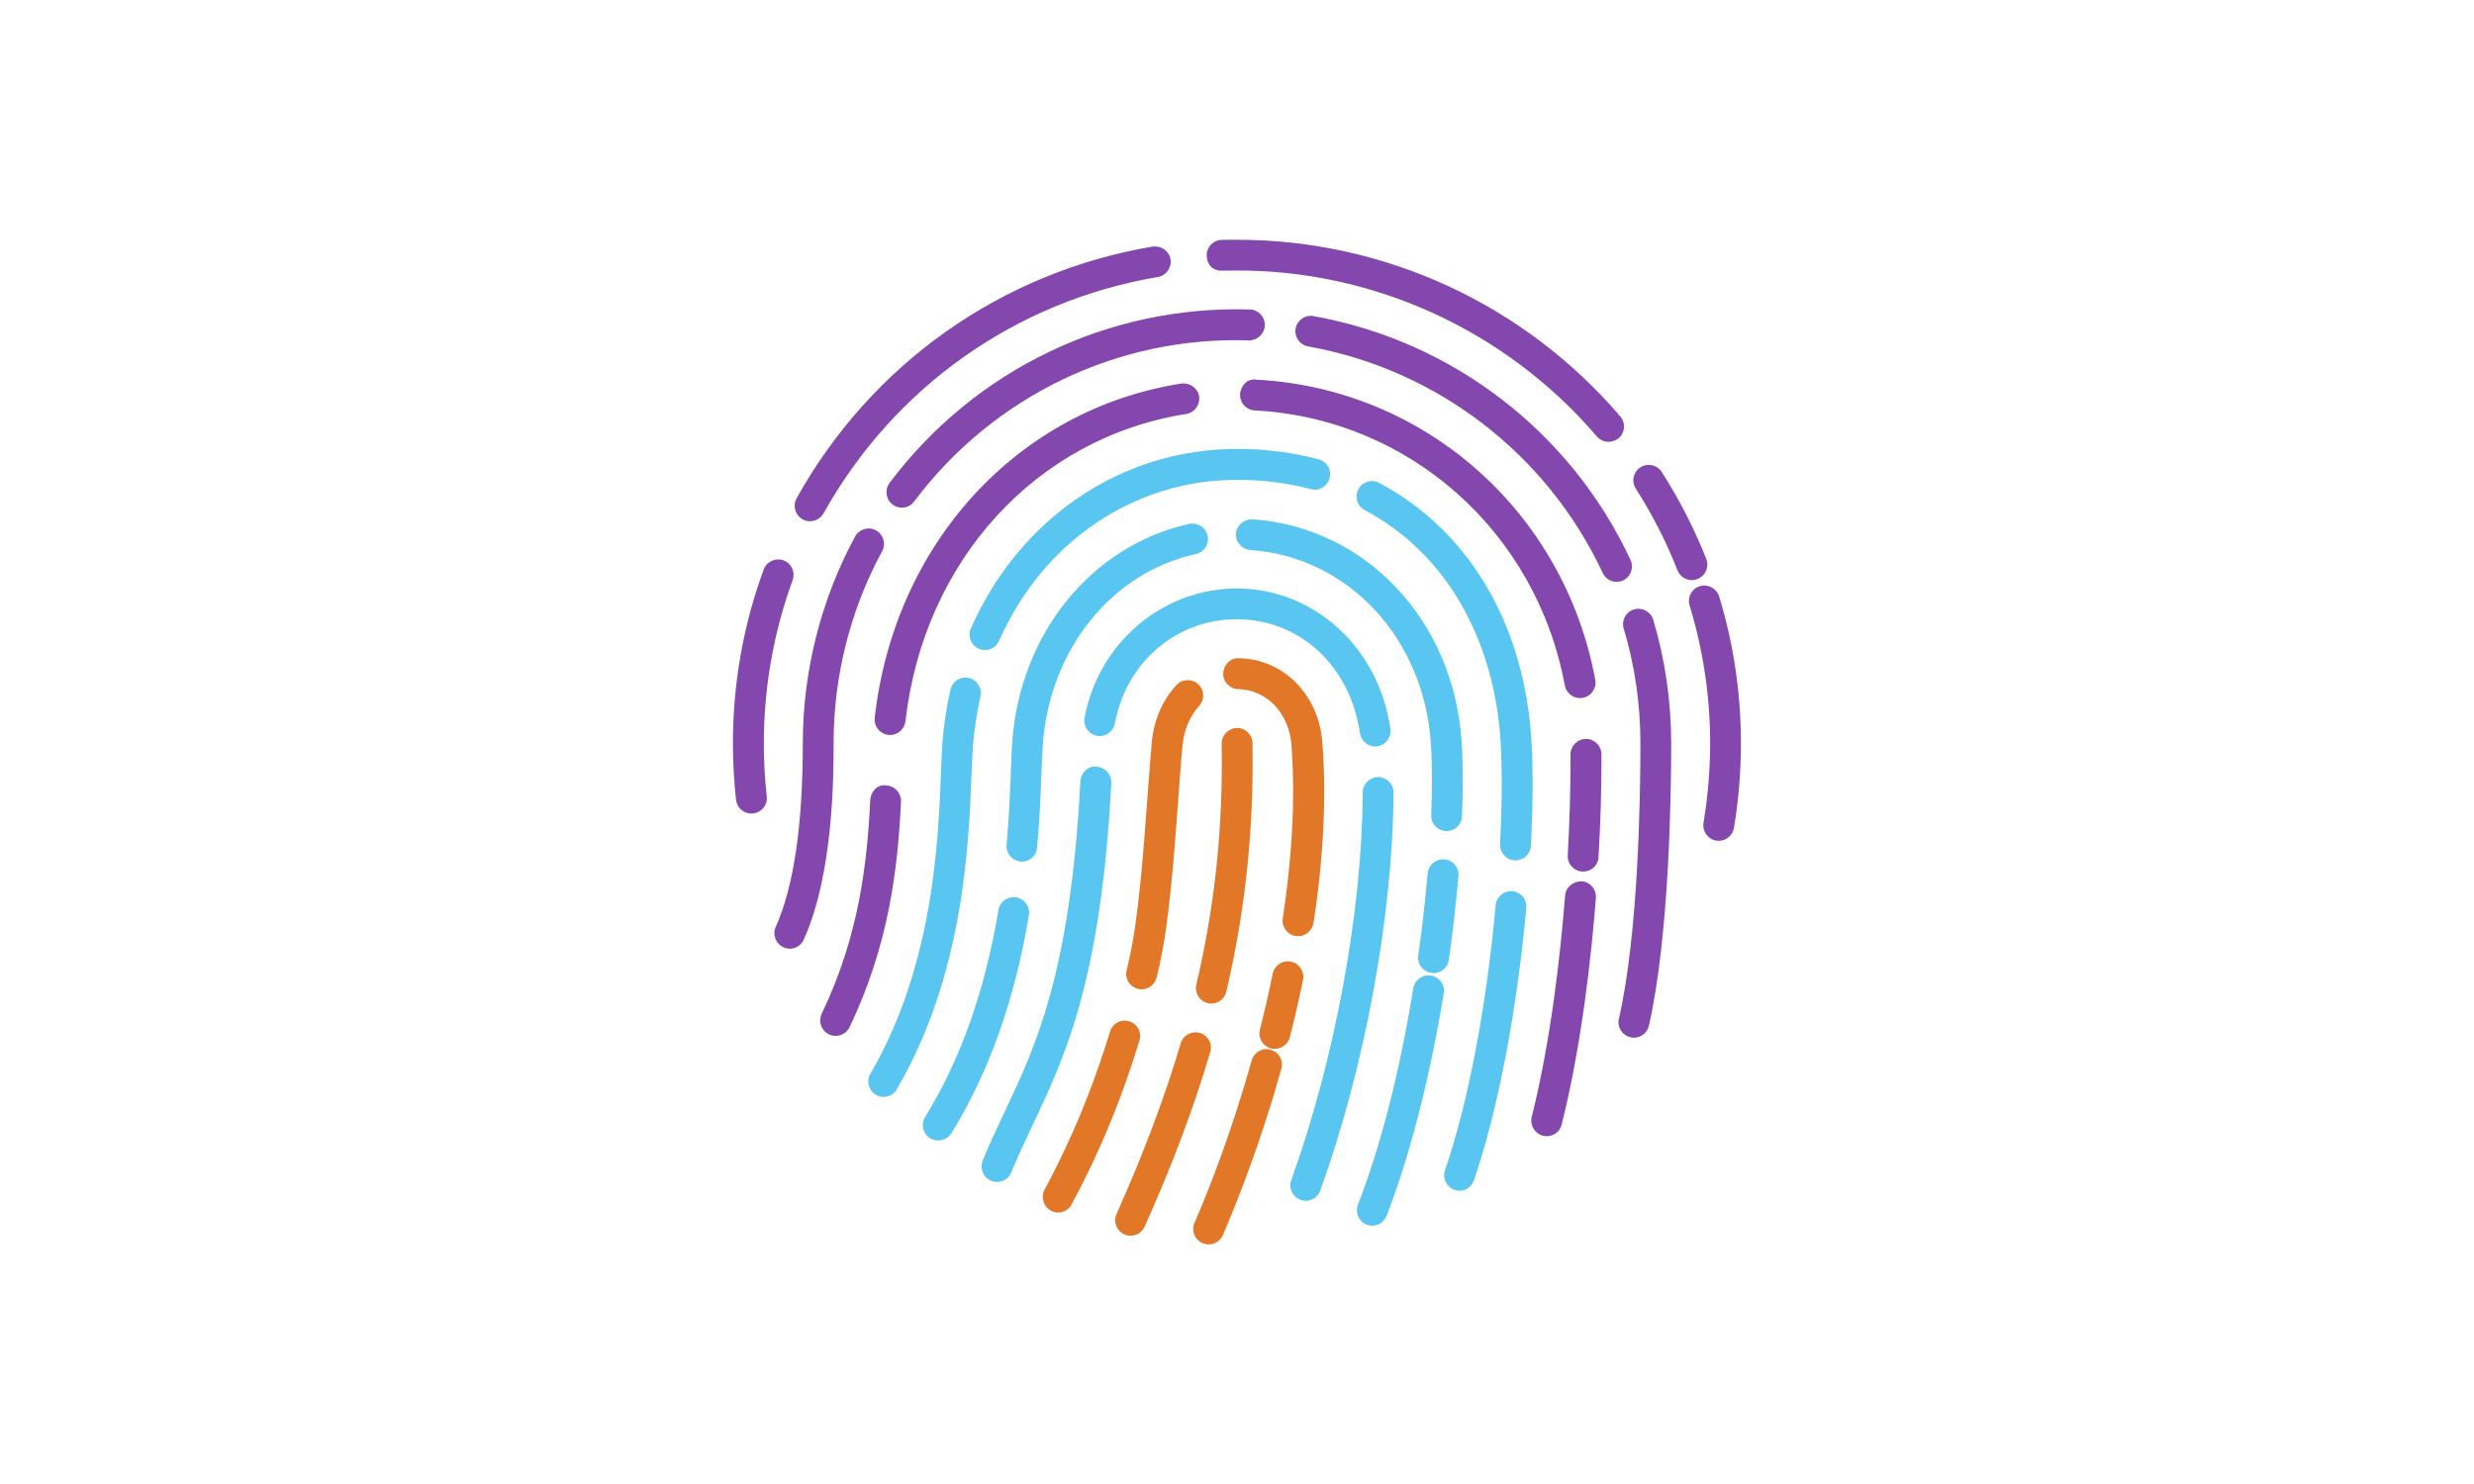
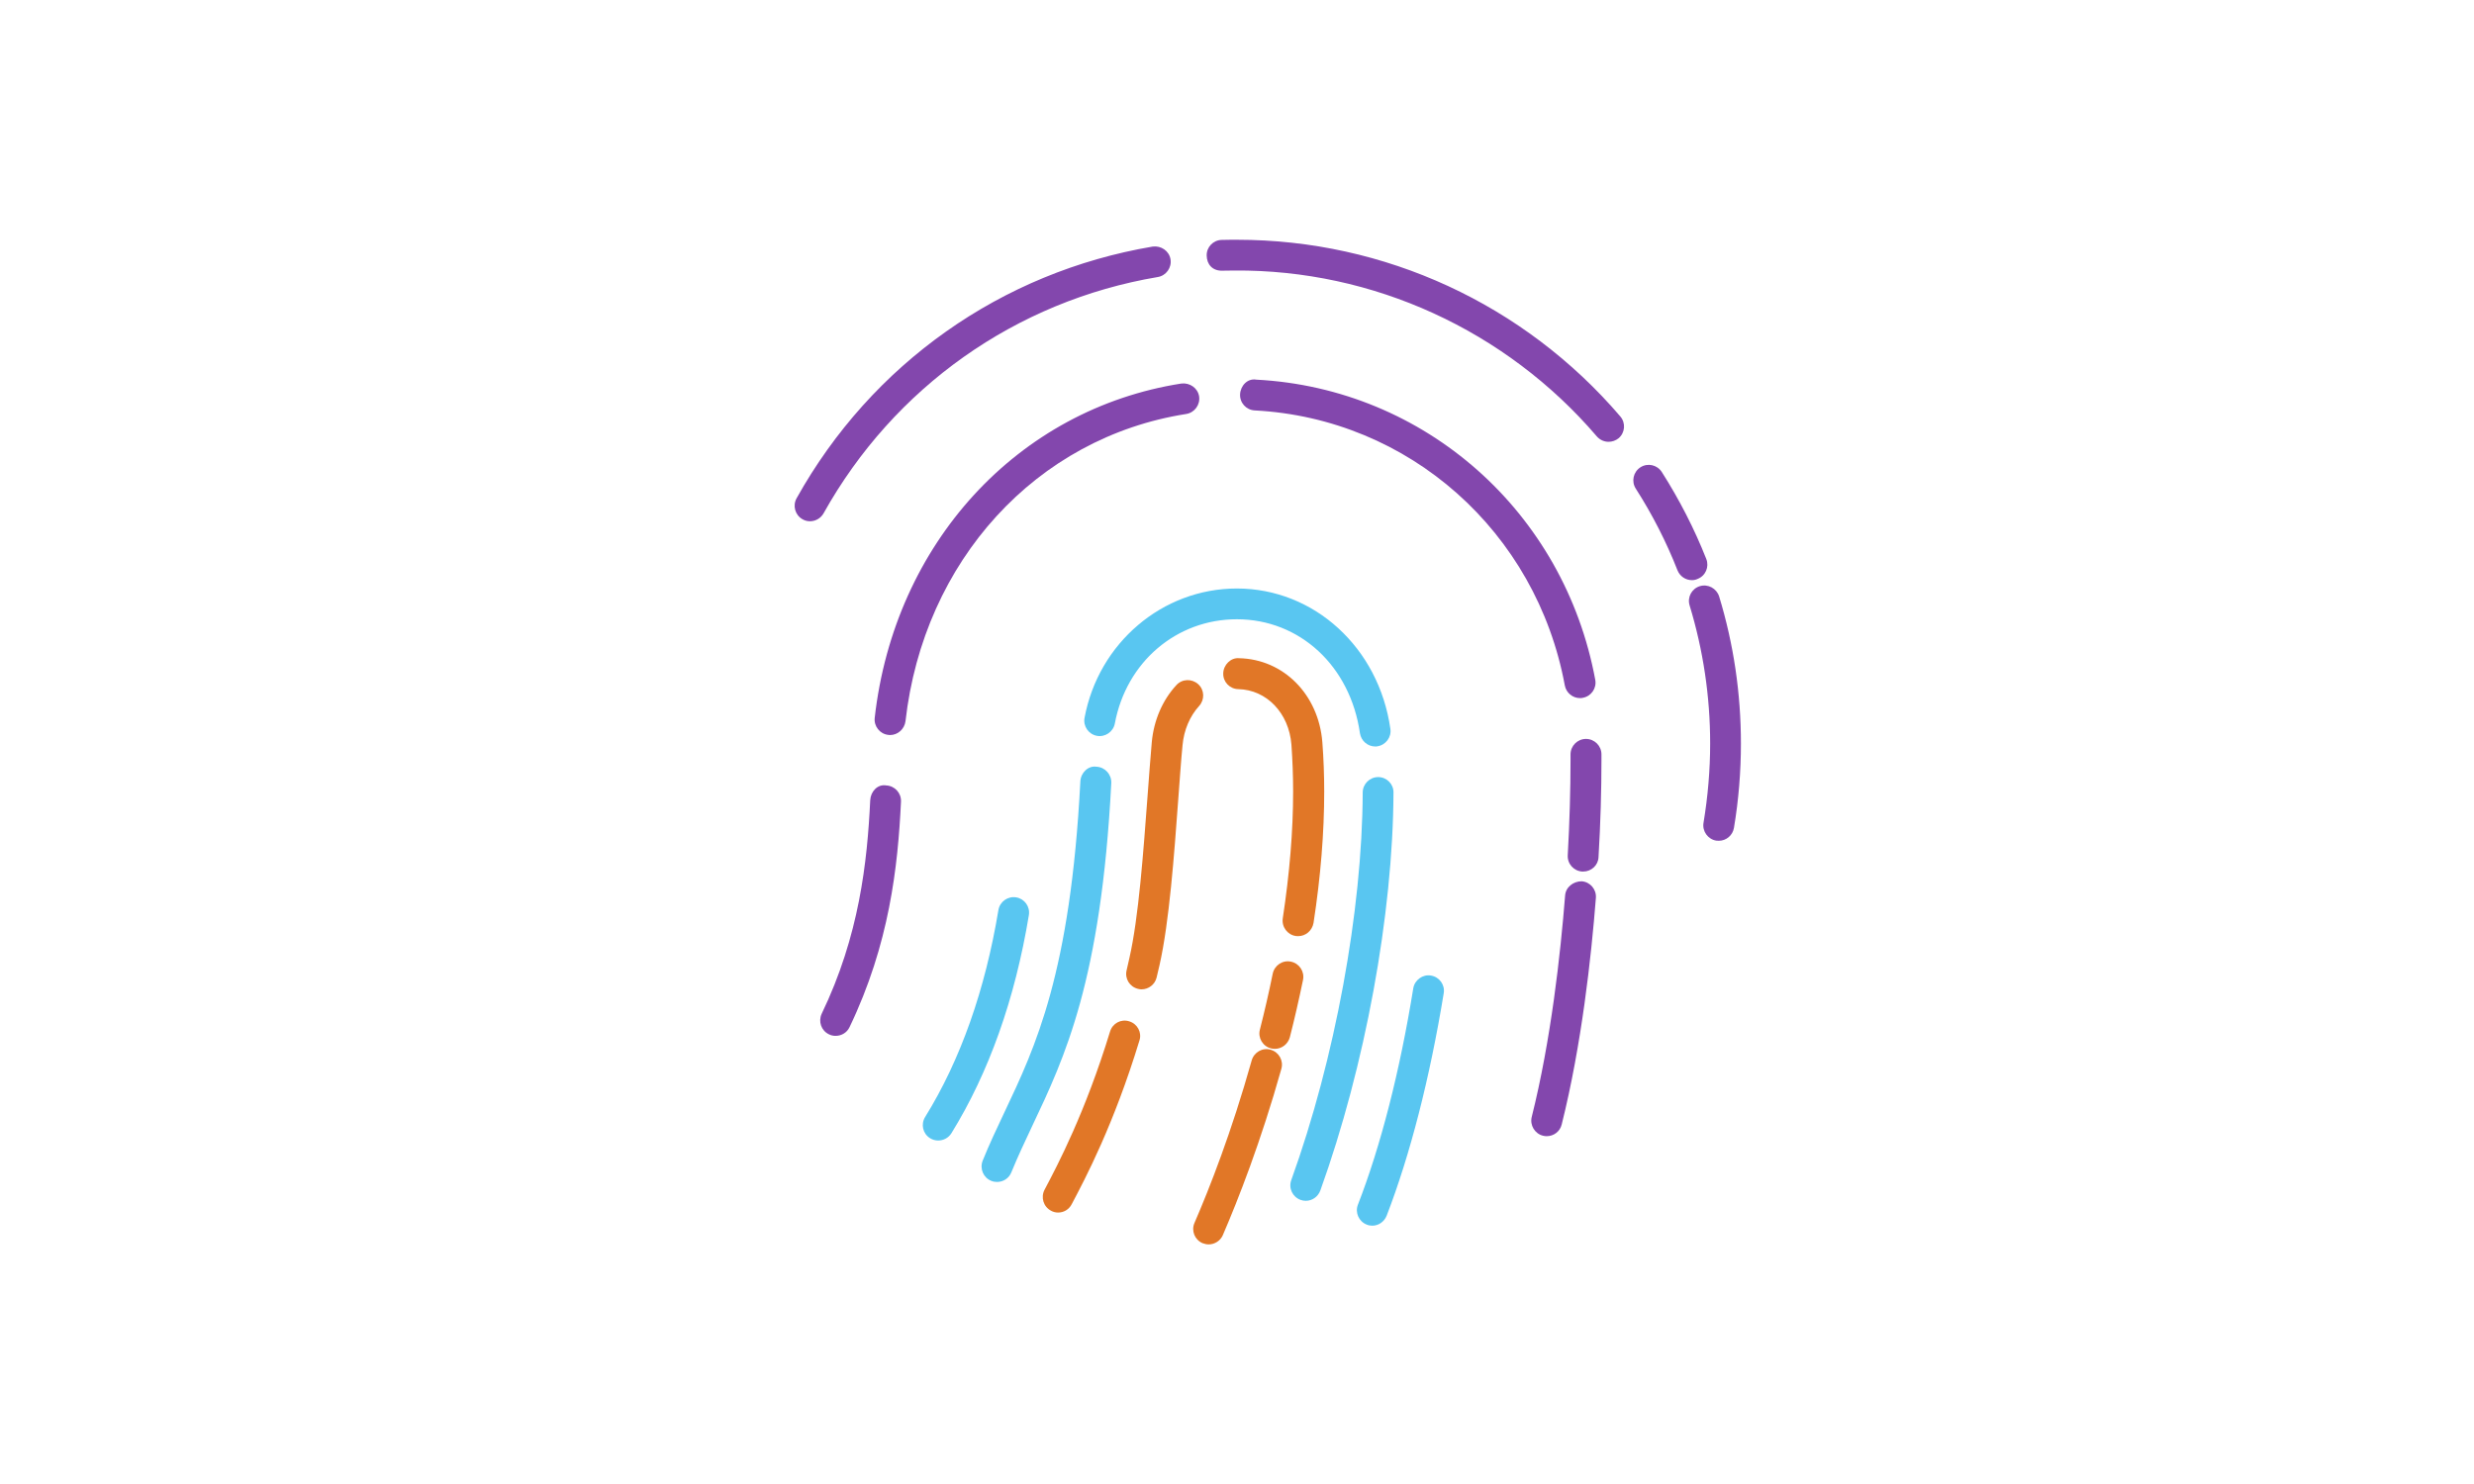
<svg xmlns="http://www.w3.org/2000/svg" version="1.1" id="Layer_1" x="0px" y="0px" viewBox="0 0 1600 960" style="enable-background:new 0 0 1600 960;" xml:space="preserve">
  <style type="text/css">
	.st0{fill:#8347AD;}
	.st1{fill:#59C6F1;}
	.st2{fill:#E17727;}
</style>
  <g>
-     <path class="st0" d="M1056.7,671.3c-0.7,0-1.5-0.1-2.2-0.3c-5.4-1.2-8.8-6.6-7.5-11.9c12.6-55.5,13.9-143,13.9-178.1   c0-25.3-3.6-50.4-10.8-74.4c-1.6-5.3,1.4-10.8,6.7-12.4c5.3-1.5,10.8,1.5,12.4,6.7c7.7,25.9,11.6,52.9,11.6,80.1   c0,35.7-1.4,125-14.4,182.5C1065.4,668.1,1061.2,671.3,1056.7,671.3z M510.8,613.7c-1.4,0-2.8-0.3-4.1-0.9c-5-2.3-7.3-8.2-5-13.2   c11.6-25.9,17.5-65.8,17.5-118.7c0-46.7,11.7-93,33.8-133.8c2.6-4.8,8.7-6.7,13.5-4c4.8,2.6,6.6,8.7,4,13.5   c-20.6,37.9-31.4,80.8-31.4,124.2c0,20.8,0,84-19.2,126.8C518.3,611.5,514.6,613.7,510.8,613.7z M1045.5,376.4   c-3.7,0-7.3-2.1-9-5.8C1000.5,293.7,929.3,239,846,224.1c-5.4-0.9-9-6.1-8.1-11.6c1-5.4,6.3-9.1,11.6-8   c89.7,16,166.4,74.9,205,157.7c2.3,5,0.2,10.9-4.8,13.3C1048.3,376.1,1046.9,376.4,1045.5,376.4z M583.3,328.4c-2.1,0-4.2-0.6-6-2   c-4.4-3.3-5.3-9.5-2-14c55.3-73.6,141.9-115,233.1-112.2c5.5,0.2,9.8,4.8,9.6,10.3c-0.2,5.5-5,9.8-10.3,9.7   c-84.6-2.8-165.1,35.8-216.5,104.2C589.3,327,586.3,328.4,583.3,328.4z" />
    <path class="st0" d="M540.4,670.1c-1.5,0-2.9-0.3-4.3-1c-5-2.4-7-8.3-4.7-13.3c24.3-50.4,29.5-98.2,31.4-138.2   c0.3-5.5,4.7-10.5,10.4-9.5c5.5,0.3,9.7,4.9,9.5,10.4c-2,42.1-7.5,92.3-33.3,146C547.7,668.1,544.1,670.1,540.4,670.1z" />
    <path class="st0" d="M1023.9,563.8c-0.2,0-0.4,0-0.6,0c-5.5-0.3-9.7-5-9.4-10.5c1.2-21.4,1.8-42.6,1.8-61.4v-3.9   c0-5.5,4.5-10,10-10c5.5,0,10,4.5,10,10v3.9c0,19.2-0.6,40.8-1.9,62.6C1033.6,559.7,1029.2,563.8,1023.9,563.8z M575.6,475.5   c-0.4,0-0.7,0-1.1-0.1c-5.5-0.6-9.4-5.6-8.8-11c12.7-112.9,92.5-199.8,198.4-216.3c5.4-0.6,10.5,2.9,11.4,8.3   c0.8,5.4-2.9,10.5-8.3,11.4c-96.9,15.1-169.9,95-181.6,198.8C584.9,471.7,580.6,475.5,575.6,475.5z M1021.8,451.6   c-4.7,0-8.9-3.4-9.8-8.2c-18.4-99.5-100.8-172.7-200.6-177.9c-5.5-0.3-9.7-5-9.4-10.5c0.3-5.5,4.8-10.4,10.5-9.4   c109,5.7,199.1,85.5,219.2,194.2c1,5.4-2.6,10.6-8,11.6C1023.1,451.6,1022.4,451.6,1021.8,451.6z" />
    <path class="st0" d="M1000.3,735c-0.8,0-1.6-0.1-2.4-0.3c-5.3-1.3-8.6-6.8-7.3-12.1c12.5-49.9,18.6-105.4,21.6-143.3   c0.4-5.5,5.4-9.2,10.7-9.2c5.5,0.4,9.6,5.2,9.2,10.7c-3,38.6-9.3,95.4-22.1,146.6C1008.9,732,1004.8,735,1000.3,735z" />
-     <path class="st1" d="M943.9,770.3c-1.1,0-2.2-0.2-3.2-0.6c-5.2-1.8-8-7.5-6.2-12.7c14.8-42.8,26.8-105.4,32.8-171.5   c0.5-5.5,5.5-9.5,10.8-9c5.5,0.5,9.5,5.4,9,10.8c-6.2,67.7-18.6,132-33.9,176.2C951.9,767.7,948,770.3,943.9,770.3z M571.5,709.6   c-1.7,0-3.4-0.4-5-1.4c-4.8-2.8-6.4-8.9-3.6-13.6c40.8-69.9,43.9-150.6,45.6-193.9c0.3-8,0.6-14.9,1-20.5   c0.9-11.5,2.6-22.9,5.2-34.1c1.2-5.4,6.6-8.8,11.9-7.5c5.4,1.2,8.7,6.6,7.5,11.9c-2.3,10.2-3.9,20.7-4.8,31.2   c-0.4,5.3-0.7,12-1,19.7c-1.8,45.1-5,129-48.3,203.2C578.2,707.8,574.9,709.6,571.5,709.6z M980.1,556.6c-0.2,0-0.4,0-0.5,0   c-5.5-0.3-9.7-5-9.5-10.5c0.7-13.9,1.1-27,1.1-39.1c0-9.3-0.2-17.8-0.6-25.5c-3.9-68.6-35.9-123.8-88-151.5   c-4.9-2.6-6.7-8.6-4.1-13.5c2.6-4.9,8.6-6.7,13.5-4.1c58.4,31.1,94.3,92.3,98.5,168c0.5,8,0.7,16.9,0.7,26.6   c0,12.3-0.4,25.8-1.1,40.1C989.8,552.5,985.4,556.6,980.1,556.6z M637,420.5c-1.3,0-2.7-0.3-4-0.8c-5-2.2-7.3-8.1-5.1-13.2   c31.6-71.6,97.6-116.1,172.1-116.1c18.3,0,36,2.3,52.8,6.7c5.3,1.4,8.5,6.8,7.1,12.2c-1.4,5.3-6.8,8.6-12.2,7.1   c-15.1-4-31.1-6-47.7-6c-66.5,0-125.5,39.9-153.9,104.2C644.5,418.3,640.8,420.5,637,420.5z" />
    <path class="st1" d="M606.7,737.8c-1.8,0-3.6-0.5-5.2-1.5c-4.7-2.9-6.1-9-3.2-13.7c22.9-37,38.8-82.1,47.4-133.9   c0.9-5.4,6-9.1,11.5-8.2c5.4,0.9,9.1,6,8.2,11.5c-9,54.4-25.9,101.9-50.1,141.1C613.3,736.2,610.1,737.8,606.7,737.8z" />
-     <path class="st1" d="M927.1,629.5c-0.5,0-0.9,0-1.4-0.1c-5.4-0.8-9.3-5.8-8.5-11.3c2.6-18.3,4.6-36.2,6.1-53.1   c0.5-5.5,5.5-9.5,10.8-9.1c5.5,0.5,9.6,5.3,9.1,10.8c-1.5,17.3-3.5,35.5-6.2,54.2C936.3,625.9,932,629.5,927.1,629.5z M660.9,557.4   c-0.3,0-0.6,0-0.9-0.1c-5.5-0.5-9.5-5.3-9-10.8c1.7-19.3,2.3-36,2.8-48.8c0.3-7.1,0.5-13,0.8-17.5c5.1-70.5,51.2-127.2,114.5-141.3   c5.5-1.1,10.7,2.2,11.9,7.6c1.2,5.4-2.2,10.7-7.6,11.9c-54.7,12.1-94.5,61.7-99,123.3c-0.3,4.3-0.5,10-0.8,16.8   c-0.5,13.1-1.1,30.2-2.9,49.8C670.4,553.5,666,557.4,660.9,557.4z M935.6,537.6c-0.1,0-0.2,0-0.4,0c-5.5-0.2-9.8-4.8-9.6-10.3   c0.3-7.9,0.5-15.4,0.5-22.5c0-8.4-0.2-16.2-0.7-23.2c-4.2-68.5-53.4-121.4-116.8-125.8c-5.5-0.4-9.6-5.2-9.3-10.6   c0.4-5.5,5.3-9.3,10.6-9.3c73.6,5.1,130.5,65.8,135.4,144.4c0.5,7.4,0.7,15.6,0.7,24.4c0,7.3-0.1,15-0.5,23.2   C945.4,533.4,941,537.6,935.6,537.6z" />
    <path class="st1" d="M887.5,792.9c-1.2,0-2.4-0.2-3.6-0.7c-5.1-2-7.7-7.8-5.7-12.9c14.7-37.8,27.1-86.2,35.8-140   c0.9-5.4,6.2-9.2,11.5-8.2c5.4,0.9,9.1,6,8.2,11.4c-9,55-21.8,104.8-36.9,143.9C895.2,790.4,891.5,792.9,887.5,792.9z" />
    <path class="st1" d="M844.5,776.8c-1.1,0-2.3-0.2-3.4-0.6c-5.2-1.9-7.9-7.6-6-12.8c28.2-78.2,45.9-174.2,46.2-250.7   c0-5.5,4.5-10,10-10c0,0,0,0,0,0c5.5,0,10,4.5,9.9,10c-0.3,78.6-18.4,177.2-47.3,257.4C852.4,774.2,848.6,776.8,844.5,776.8z    M644.8,764.6c-1.2,0-2.5-0.2-3.7-0.7c-5.1-2-7.6-7.8-5.6-13c4.3-10.7,9.1-20.8,14.1-31.4c20-42.2,42.7-90.1,49.1-214.1   c0.3-5.5,5.1-10.3,10.5-9.4c5.5,0.3,9.7,5,9.5,10.5c-6.6,127.9-30.2,177.7-51,221.6c-4.8,10.2-9.4,19.9-13.6,30.2   C652.5,762.3,648.8,764.6,644.8,764.6z M889.4,482.9c-4.9,0-9.1-3.6-9.9-8.6c-6.2-43.4-38.9-73.7-79.6-73.7   c-39.1,0-71.5,27.7-78.9,67.4c-1,5.4-6.3,9-11.6,8c-5.4-1-9-6.2-8-11.6c9-48.5,50.4-83.7,98.5-83.7c50,0,91.8,38.2,99.3,90.8   c0.8,5.4-3,10.5-8.5,11.3C890.4,482.9,889.9,482.9,889.4,482.9z" />
    <path class="st2" d="M684.3,784.4c-1.6,0-3.2-0.4-4.6-1.2c-4.9-2.6-6.7-8.6-4.2-13.5c8.6-16.2,26.4-50.1,42.4-102.4   c1.6-5.3,7.1-8.3,12.4-6.6c5.3,1.6,8.3,7.2,6.6,12.4c-16.5,54.2-34.9,89.1-43.8,105.9C691.3,782.5,687.9,784.4,684.3,784.4z" />
    <path class="st2" d="M824.5,678.5c-0.8,0-1.6-0.1-2.5-0.3c-5.3-1.3-8.6-6.8-7.2-12.1c3-11.8,5.8-23.9,8.3-36.2   c1.1-5.4,6.4-9,11.8-7.8c5.4,1.1,8.9,6.4,7.8,11.8c-2.6,12.5-5.4,24.9-8.5,37C833,675.4,829,678.5,824.5,678.5z M738.3,640   c-0.8,0-1.6-0.1-2.3-0.3c-5.4-1.3-8.7-6.6-7.4-12l1.8-7.9c6-26.2,9.1-69.4,11.7-104.1c1-13.3,1.9-25.6,2.8-35.7   c1.3-14,6.9-27.1,15.9-36.8c3.7-4.1,10-4.3,14.1-0.6c4.1,3.7,4.3,10,0.6,14.1c-6,6.6-9.8,15.5-10.7,25.2c-1,10-1.8,22.2-2.8,35.3   c-2.6,35.4-5.8,79.4-12.1,107.1l-1.9,8.1C746.9,636.9,742.8,640,738.3,640z M839.5,605.6c-0.5,0-1-0.1-1.5-0.1   c-5.4-0.8-9.2-5.9-8.4-11.4c4.4-29,6.7-56.6,6.7-82c0-10.2-0.4-20.4-1.1-30.4c-1.6-20.4-16-35.5-34.4-35.9   c-5.5-0.1-9.9-4.7-9.7-10.2c0.1-5.5,4.9-10.3,10.2-9.8c28.8,0.6,51.5,23.5,53.9,54.4c0.8,10.5,1.2,21.2,1.2,31.9   c0,26.4-2.3,55-6.9,84.9C848.6,602.1,844.4,605.6,839.5,605.6z" />
    <path class="st2" d="M781.7,805c-1.3,0-2.7-0.3-4-0.8c-5.1-2.2-7.4-8.1-5.2-13.1c9.7-22.4,24-58.8,37-105.1c1.5-5.3,7-8.5,12.3-6.9   c5.3,1.5,8.4,7,6.9,12.3c-13.3,47.4-28,84.7-37.9,107.7C789.2,802.7,785.5,805,781.7,805z" />
-     <path class="st2" d="M731.2,799.4c-1.4,0-2.8-0.3-4.1-0.9c-5-2.3-7.3-8.1-5-13.2c17.4-38.9,31-75,41.5-110.4   c1.6-5.3,7.1-8.2,12.4-6.7c5.3,1.6,8.3,7.1,6.7,12.4c-10.7,36.2-24.6,73.1-42.4,112.8C738.6,797.2,735,799.4,731.2,799.4z    M783.4,649.2c-0.8,0-1.5-0.1-2.3-0.3c-5.4-1.3-8.7-6.6-7.4-12c11.1-47.2,16.5-94.1,16.5-143.5l-0.1-12.3c-0.1-5.5,4.3-10,9.8-10.2   c5-0.3,10.1,4.3,10.1,9.8l0.1,12.6c0,51-5.6,99.4-17,148.1C792,646.1,787.9,649.2,783.4,649.2z" />
-     <path class="st0" d="M485.9,526.3c-5,0-9.3-3.8-9.9-8.9c-1.3-12.1-2-24.4-2-36.5c0-38.7,6.7-76.5,19.9-112.5   c1.9-5.1,7.7-7.8,12.8-5.9c5.2,1.9,7.8,7.6,5.9,12.8C500.3,409.1,494,444.7,494,481c0,11.4,0.6,22.9,1.9,34.2   c0.6,5.5-3.3,10.4-8.8,11C486.7,526.3,486.3,526.3,485.9,526.3z" />
    <path class="st0" d="M1094.2,375.3c-4,0-7.7-2.4-9.3-6.3c-7.2-18.4-16.3-36.2-27-52.9c-3-4.7-1.6-10.8,3-13.8   c4.7-3,10.8-1.6,13.8,3c11.4,17.9,21.1,36.8,28.8,56.3c2,5.2-0.5,10.9-5.6,12.9C1096.6,375.1,1095.4,375.3,1094.2,375.3z    M523.8,337.2c-1.6,0-3.3-0.4-4.8-1.3c-4.8-2.7-6.5-8.8-3.8-13.6c48.5-87,132.5-146.3,230.3-162.8c5.4-0.7,10.6,2.8,11.5,8.2   c0.9,5.4-2.8,10.6-8.2,11.5c-91.8,15.5-170.6,71.2-216.2,152.9C530.7,335.4,527.3,337.2,523.8,337.2z M1040.3,285.8   c-2.8,0-5.6-1.2-7.6-3.5c-58.7-68.6-144.8-108-234.4-107.3c-2.6,0-5.1,0.1-7.7,0.1c-6.6,0.2-10.1-4.2-10.2-9.7   c-0.2-5.5,4.2-10.1,9.7-10.2c3.3-0.1,6.7-0.1,10-0.1c95.4,0,185.7,41.7,247.8,114.3c3.6,4.2,3.1,10.5-1.1,14.1   C1044.9,285,1042.6,285.8,1040.3,285.8z" />
    <path class="st0" d="M1111.6,543.9c-0.6,0-1.1-0.1-1.7-0.1c-5.4-0.9-9.1-6.1-8.2-11.5c2.8-16.9,4.3-34.2,4.3-51.3   c0-30.4-4.5-60.5-13.3-89.4c-1.6-5.3,1.4-10.8,6.6-12.4c5.3-1.6,10.8,1.4,12.5,6.6c9.4,30.8,14.1,62.8,14.1,95.2   c0,18.2-1.5,36.6-4.5,54.5C1120.6,540.4,1116.4,543.9,1111.6,543.9z" />
  </g>
</svg>